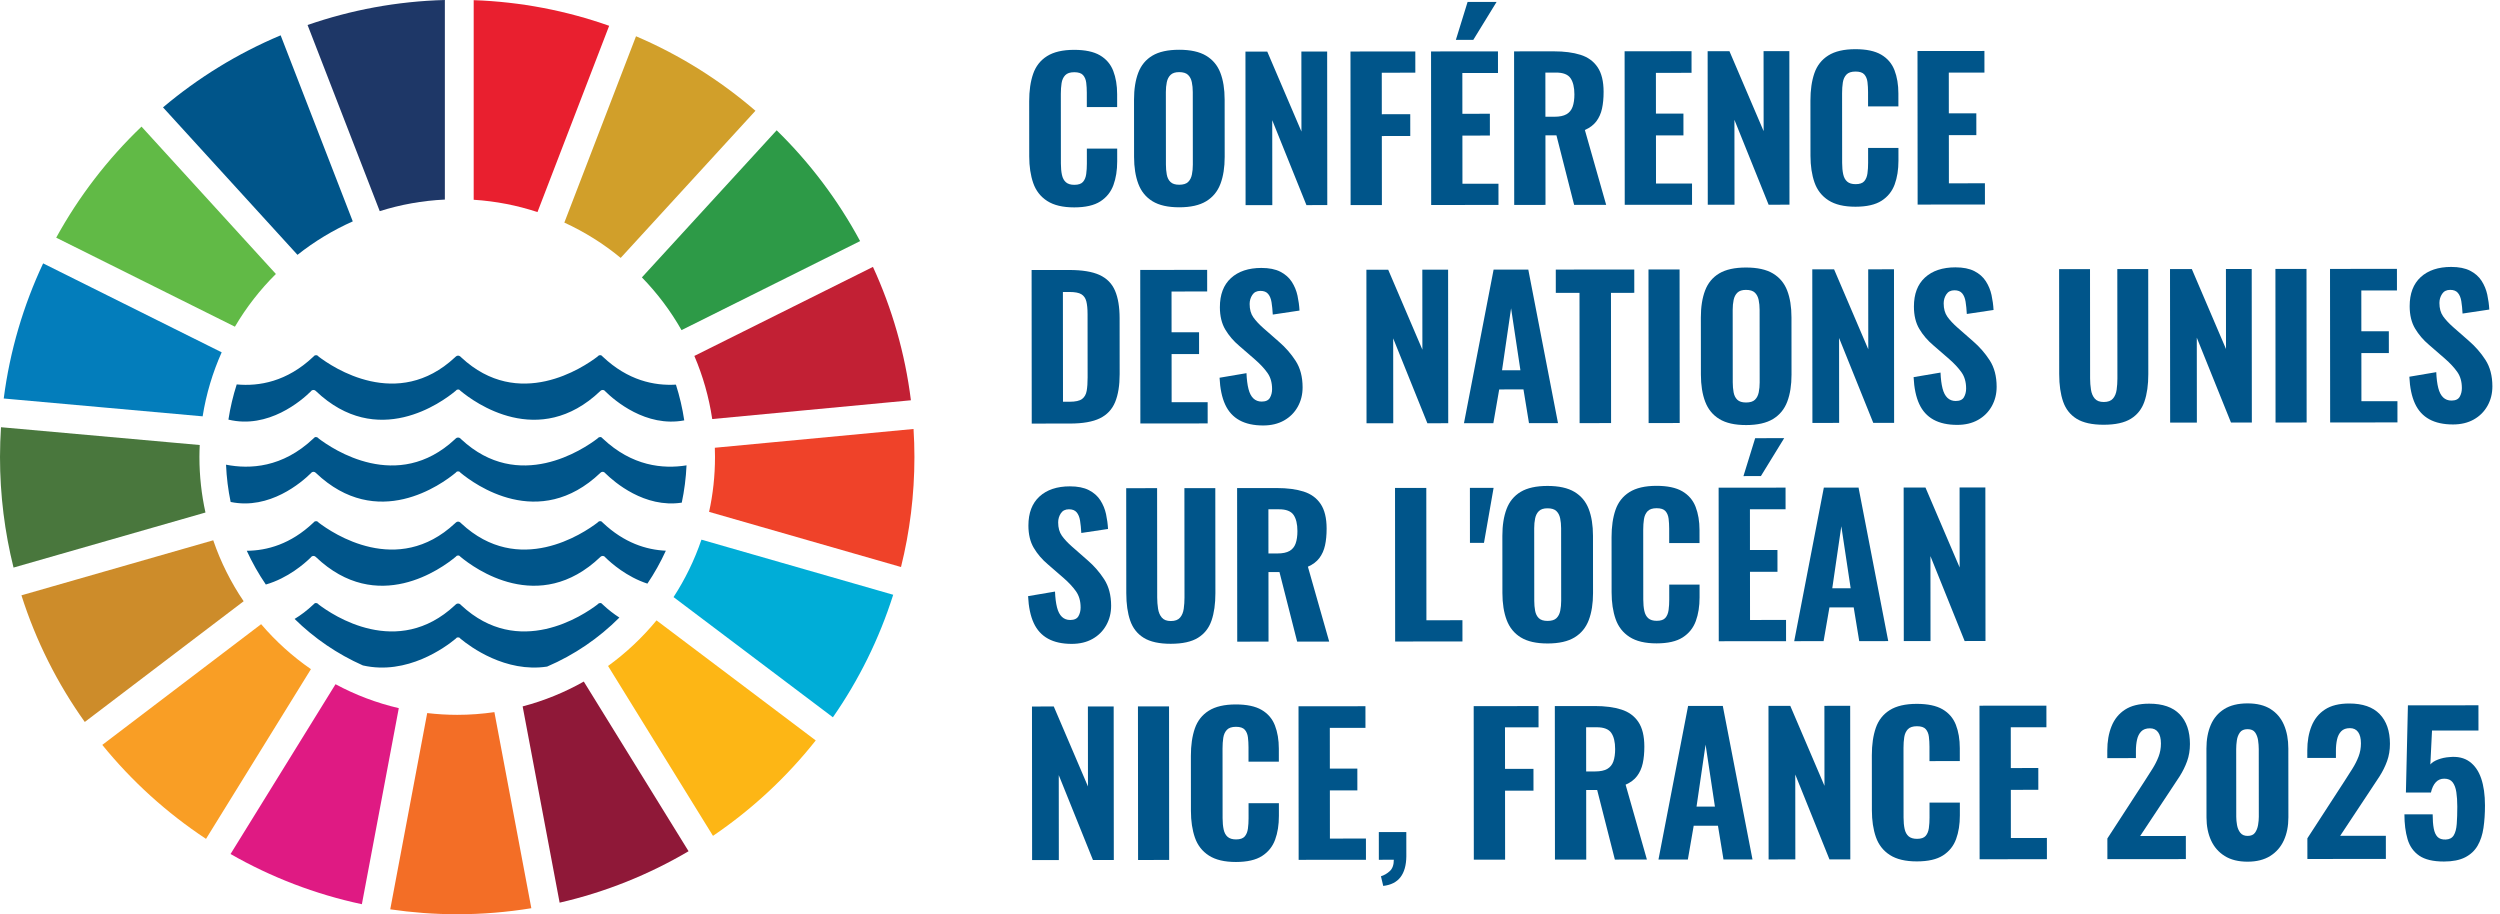
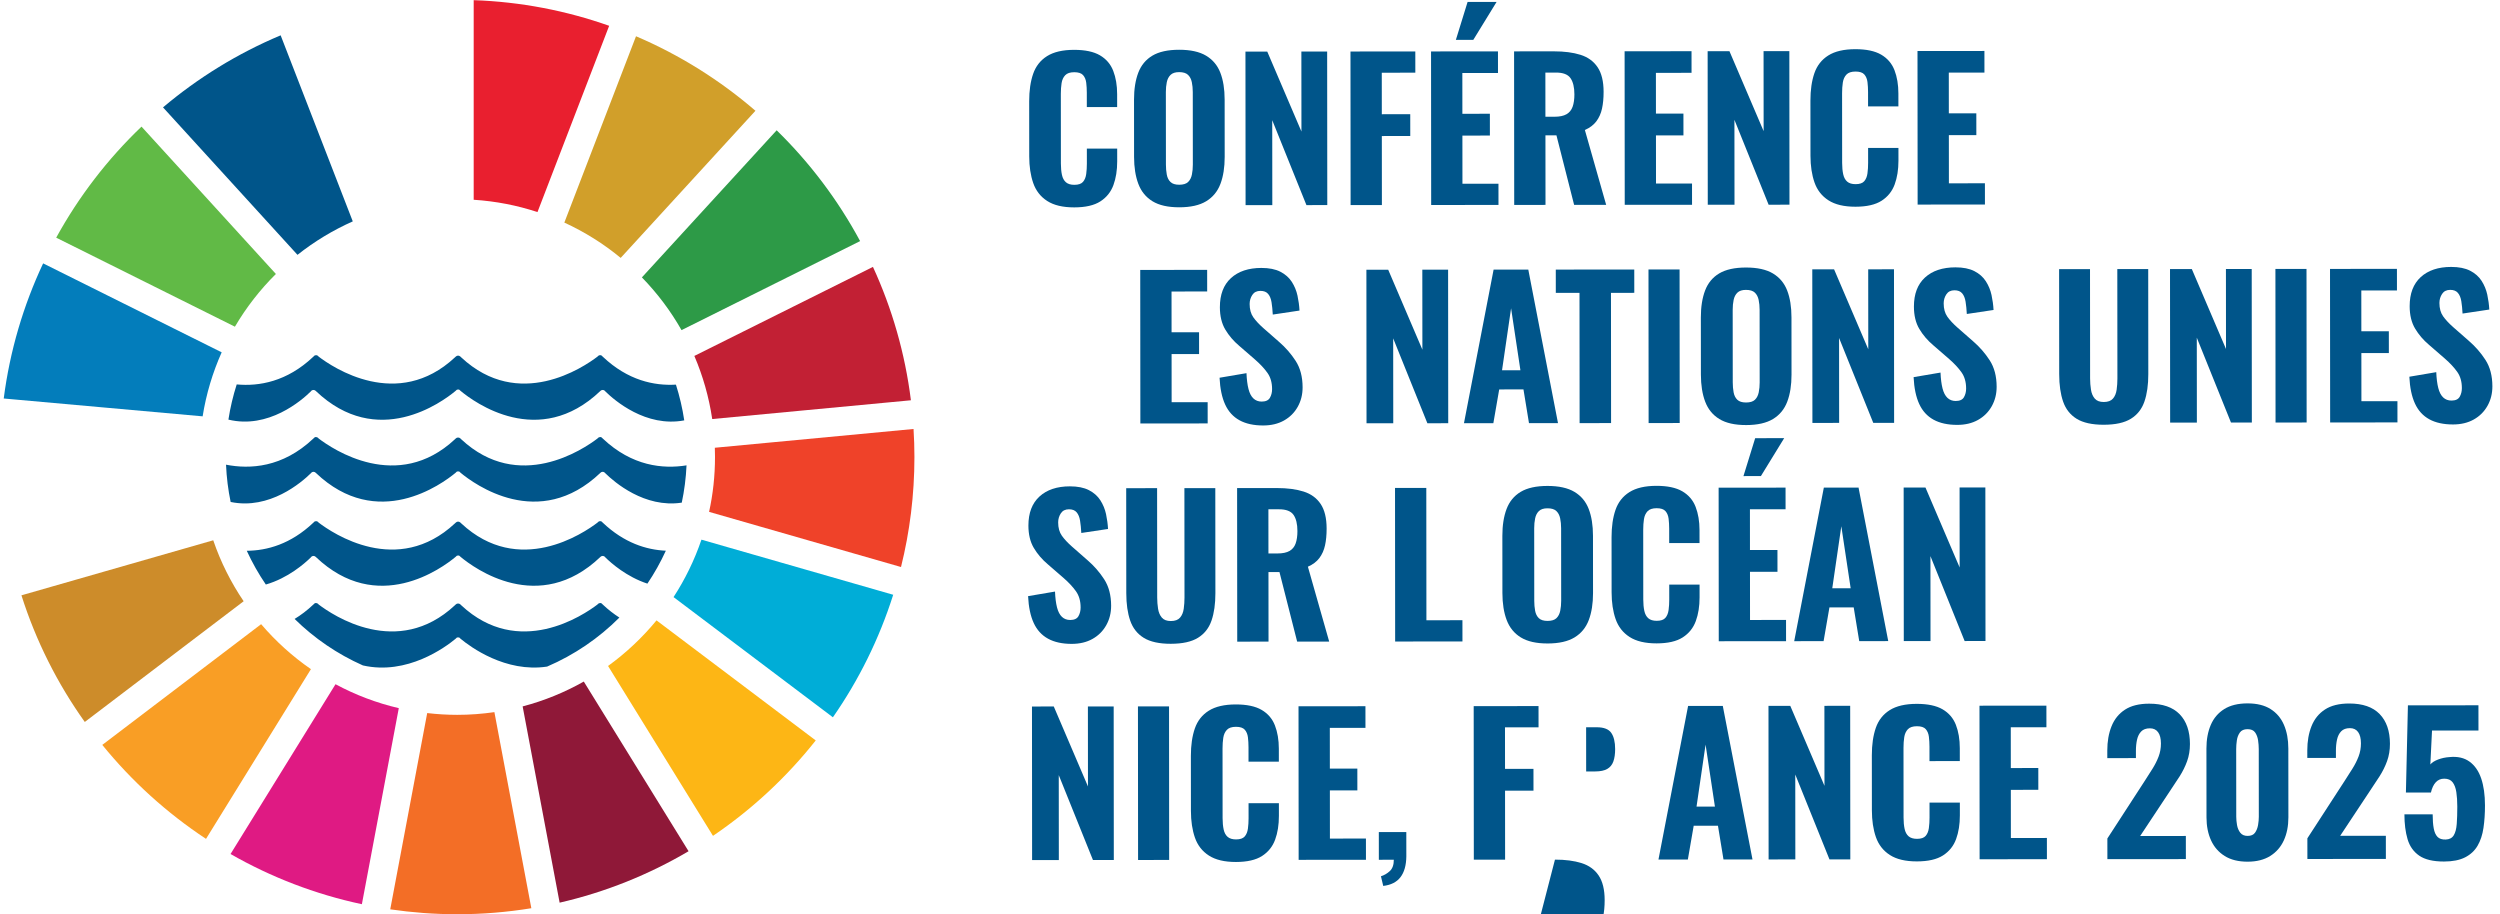
<svg xmlns="http://www.w3.org/2000/svg" id="Layer_1" viewBox="0 0 1131.481 413.778">
  <defs>
    <style>.cls-1{fill:#f99e25;}.cls-1,.cls-2,.cls-3,.cls-4,.cls-5,.cls-6,.cls-7,.cls-8,.cls-9,.cls-10,.cls-11,.cls-12,.cls-13,.cls-14,.cls-15,.cls-16,.cls-17{stroke-width:0px;}.cls-2{fill:#61ba46;}.cls-3{fill:#49773d;}.cls-4{fill:#2d9a47;}.cls-5{fill:#1e3767;}.cls-6{fill:#d19f2a;}.cls-7{fill:#cd8c2a;}.cls-8{fill:#df1a83;}.cls-9{fill:#c22034;}.cls-10{fill:#8f1838;}.cls-11{fill:#f36e26;}.cls-12{fill:#e91f2f;}.cls-13{fill:#fdb615;}.cls-14{fill:#ef4229;}.cls-15{fill:#00add7;}.cls-16{fill:#00558a;}.cls-17{fill:#037dbb;}</style>
  </defs>
  <path class="cls-16" d="m141.052,251.878c.242-.155.507-.266.809-.266.382,0,.741.147.995.394.019.027.049.05.071.063,27.897,26.623,57.147,5.059,63.233,0l.599-.548c.172-.08.357-.11.555-.11.207,0,.414.03.581.11l.602.548c6.083,5.059,35.334,26.623,63.228,0,.005-.013.041-.036.055-.063.261-.247.605-.394.991-.394.302,0,.582.111.809.266.169.098.285.253.411.414,2.657,2.611,9.654,8.786,19.011,11.854,3.179-4.702,5.96-9.692,8.35-14.898-8.843-.397-18.883-3.551-28.494-12.645-.202-.188-.411-.376-.622-.594-.196-.081-.383-.133-.623-.133-.15,0-.311.042-.441.068-.319.128-.572.331-.744.577-6.374,4.858-35.625,24.661-61.675.361l-.382-.372c-.272-.241-.643-.439-1.057-.439-.384,0-.765.197-1.019.439l-.406.372c-26.036,24.3-55.319,4.497-61.683-.361-.166-.246-.411-.45-.724-.577-.15-.026-.3-.068-.466-.068-.207,0-.414.053-.613.133-.19.218-.417.406-.627.594-10.198,9.649-20.871,12.602-30.089,12.676,2.457,5.347,5.336,10.458,8.625,15.273,10.025-2.891,17.57-9.527,20.353-12.259.112-.161.226-.316.387-.414Z" />
  <path class="cls-16" d="m272.856,198.531c-.199-.19-.409-.381-.619-.587-.199-.111-.386-.146-.626-.146-.15,0-.308.035-.441.111-.321.08-.572.283-.744.547-6.369,4.852-35.625,24.661-61.678.359l-.381-.382c-.27-.26-.643-.409-1.057-.409-.381,0-.763.148-1.019.409l-.403.382c-26.036,24.302-55.319,4.493-61.683-.359-.166-.264-.414-.467-.722-.547-.15-.075-.308-.111-.468-.111-.21,0-.411.035-.608.146-.202.206-.417.396-.635.587-13.914,13.149-28.718,13.898-39.475,11.782.246,5.758.949,11.395,2.092,16.874,17.609,3.69,32.155-8.919,36.274-12.969.117-.166.226-.289.39-.404.24-.15.507-.276.806-.276.382,0,.744.155,1.0.409.013.025.043.045.065.063,27.889,26.586,57.147,5.037,63.235,0l.597-.569c.172-.068.357-.093.553-.093.212,0,.414.025.588.093l.597.569c6.083,5.037,35.331,26.586,63.23,0,.006-.018.03-.038.052-.063.261-.253.602-.409.989-.409.308,0,.585.125.809.276.174.116.288.238.414.404,3.983,3.92,17.725,15.859,34.572,13.275,1.16-5.48,1.892-11.116,2.155-16.876-10.598,1.714-24.643.406-37.861-12.086Z" />
  <path class="cls-16" d="m280.332,279.505c-2.502-1.608-5.004-3.514-7.475-5.85-.199-.19-.409-.381-.619-.587-.199-.11-.386-.146-.626-.146-.15,0-.308.035-.441.11-.321.08-.572.283-.744.547-6.369,4.852-35.625,24.661-61.678.358l-.381-.381c-.27-.26-.643-.409-1.057-.409-.381,0-.763.148-1.019.409l-.403.381c-26.036,24.302-55.319,4.493-61.683-.358-.166-.264-.414-.467-.722-.547-.15-.075-.308-.11-.468-.11-.21,0-.411.035-.608.146-.202.206-.417.397-.635.587-2.789,2.636-5.615,4.752-8.438,6.469,8.894,8.755,19.353,15.914,30.917,21.045,20.052,4.561,37.383-8.292,41.909-12.036l.597-.569c.172-.068.357-.093.553-.093.212,0,.414.024.588.093l.597.569c4.311,3.57,20.262,15.416,39.118,12.559,12.304-5.28,23.393-12.85,32.717-22.187Z" />
  <path class="cls-16" d="m272.856,161.478c-.202-.188-.411-.376-.622-.594-.196-.081-.383-.134-.623-.134-.15,0-.311.042-.441.068-.319.128-.572.331-.744.577-6.374,4.858-35.625,24.661-61.675.361l-.382-.372c-.272-.241-.643-.439-1.057-.439-.384,0-.765.197-1.019.439l-.406.372c-26.036,24.3-55.319,4.497-61.683-.361-.166-.246-.411-.45-.724-.577-.15-.026-.3-.068-.466-.068-.207,0-.414.053-.613.134-.19.218-.417.406-.627.594-11.921,11.28-24.51,13.449-34.639,12.508-1.646,5.149-2.919,10.465-3.753,15.928,18.058,4.394,33.081-8.624,37.28-12.747.112-.161.226-.316.387-.414.242-.155.507-.265.809-.265.382,0,.741.147.995.394.019.027.049.05.071.063,27.897,26.623,57.147,5.06,63.233,0l.599-.548c.172-.08.357-.111.555-.111.207,0,.414.03.581.111l.602.548c6.083,5.06,35.334,26.623,63.228,0,.005-.012.041-.035.055-.063.261-.247.605-.394.991-.394.302,0,.582.11.809.265.169.098.285.253.411.414,4.073,4.003,18.337,16.393,35.693,13.091-.828-5.548-2.099-10.949-3.764-16.176-9.845.576-21.747-1.898-33.062-12.604Z" />
  <path class="cls-2" d="m106.32,147.858c5.146-8.746,11.389-16.764,18.547-23.86l-60.82-66.692c-15.3,14.622-28.35,31.576-38.614,50.26l80.886,40.292Z" />
  <path class="cls-6" d="m255.414,100.744c9.209,4.218,17.774,9.601,25.505,15.979l60.99-66.59c-16.063-13.854-34.278-25.284-54.053-33.724l-32.442,84.334Z" />
  <path class="cls-9" d="m395.09,120.795l-80.835,40.297c3.861,9.008,6.604,18.579,8.091,28.561l89.925-8.49c-2.654-21.287-8.545-41.584-17.181-60.368" />
  <path class="cls-4" d="m308.454,149.411l80.825-40.291c-10.013-18.604-22.779-35.507-37.769-50.15l-60.991,66.575c6.946,7.138,12.989,15.15,17.935,23.866" />
-   <path class="cls-3" d="m90.255,206.854c0-1.82.059-3.64.141-5.444L.453,193.357c-.282,4.459-.453,8.957-.453,13.497,0,17.25,2.141,34.009,6.122,50.027l86.867-24.921c-1.779-8.092-2.734-16.486-2.734-25.106" />
  <path class="cls-13" d="m297.135,280.778c-6.394,7.781-13.773,14.717-21.936,20.633l47.49,76.889c17.623-11.942,33.316-26.53,46.505-43.186l-72.059-54.336Z" />
  <path class="cls-14" d="m323.603,206.854c0,8.514-.914,16.817-2.674,24.815l86.858,24.956c3.961-15.947,6.072-32.622,6.072-49.771,0-4.264-.14-8.49-.403-12.703l-89.932,8.496c.05,1.407.08,2.799.08,4.207" />
  <path class="cls-1" d="m118.182,282.498l-71.887,54.637c13.371,16.462,29.203,30.813,46.946,42.53l47.481-76.806c-8.364-5.785-15.944-12.641-22.539-20.361" />
  <path class="cls-17" d="m91.713,188.432c1.609-10.159,4.554-19.875,8.616-28.973L19.522,119.203c-8.926,19-15.049,39.568-17.833,61.157l90.024,8.072Z" />
  <path class="cls-10" d="m311.64,385.257l-47.419-76.789c-8.615,4.866-17.894,8.682-27.676,11.245l16.739,88.827c20.82-4.785,40.453-12.727,58.357-23.283" />
  <path class="cls-15" d="m317.471,244.245c-3.146,9.238-7.398,17.955-12.626,25.998l72.12,54.397c11.712-16.839,20.97-35.489,27.293-55.454l-86.787-24.941Z" />
  <path class="cls-11" d="m223.758,322.307c-5.489.794-11.109,1.226-16.828,1.226-4.595,0-9.128-.287-13.582-.804l-16.728,88.828c9.903,1.452,20.015,2.221,30.31,2.221,11.419,0,22.629-.94,33.546-2.724l-16.718-88.747Z" />
  <path class="cls-12" d="m214.388,90.41c10.023.644,19.704,2.548,28.872,5.575l32.441-84.31C256.4,4.859,235.811.823,214.388.071v90.339Z" />
  <path class="cls-8" d="m180.491,320.506c-10.114-2.357-19.724-6.031-28.641-10.832l-47.51,76.845c18.275,10.46,38.261,18.206,59.442,22.72l16.709-88.734Z" />
-   <path class="cls-5" d="m171.864,95.567c9.37-2.961,19.251-4.765,29.476-5.243V0c-21.714.577-42.573,4.532-62.137,11.319l32.662,84.249Z" />
  <path class="cls-7" d="m110.271,272.117c-5.73-8.464-10.405-17.734-13.762-27.591l-86.808,24.912c6.575,20.704,16.317,39.996,28.672,57.316l71.898-54.638Z" />
  <path class="cls-16" d="m134.639,115.337c7.63-6.042,16.024-11.133,25.022-15.14L127.018,15.988c-19.442,8.164-37.357,19.216-53.239,32.606l60.86,66.742Z" />
  <path class="cls-16" d="m486.177,93.862c-5.148.004-9.224-.964-12.229-2.907-3.005-1.941-5.109-4.642-6.313-8.103-1.204-3.459-1.808-7.477-1.812-12.054l-.021-24.968c-.004-4.805.593-8.937,1.791-12.4,1.198-3.461,3.298-6.138,6.3-8.028,3.001-1.89,7.076-2.837,12.224-2.842,4.976-.004,8.881.822,11.714,2.478,2.833,1.657,4.836,4,6.012,7.031,1.174,3.031,1.764,6.549,1.768,10.552l.005,5.834-13.728.012-.006-6.521c-.001-1.601-.088-3.102-.261-4.504-.173-1.401-.646-2.544-1.419-3.431-.773-.885-2.103-1.328-3.991-1.327s-3.26.461-4.117,1.376c-.857.916-1.401,2.103-1.627,3.562-.228,1.459-.341,3.076-.339,4.848l.027,31.575c.002,1.945.16,3.646.476,5.105.315,1.458.916,2.573,1.805,3.345.887.771,2.159,1.156,3.819,1.155,1.83-.001,3.131-.445,3.903-1.333.771-.887,1.256-2.074,1.456-3.562.198-1.487.298-3.06.296-4.719l-.006-6.778,13.728-.012.005,5.749c.003,4.062-.566,7.652-1.707,10.77-1.142,3.119-3.113,5.58-5.914,7.384-2.802,1.804-6.748,2.708-11.838,2.713Z" />
  <path class="cls-16" d="m533.711,93.821c-5.092.004-9.125-.908-12.1-2.735-2.976-1.827-5.109-4.442-6.399-7.845-1.29-3.401-1.937-7.477-1.941-12.225l-.022-25.912c-.004-4.747.636-8.808,1.92-12.185,1.284-3.375,3.412-5.951,6.386-7.728,2.972-1.775,7.004-2.666,12.096-2.67,5.148-.004,9.224.893,12.229,2.692,3.004,1.799,5.152,4.371,6.441,7.717,1.29,3.345,1.937,7.392,1.941,12.139l.022,25.912c.004,4.749-.636,8.825-1.92,12.228-1.284,3.405-3.427,6.024-6.428,7.856-3.002,1.833-7.076,2.752-12.224,2.756Zm-.009-10.21c1.83-.002,3.174-.417,4.031-1.248.857-.829,1.427-1.945,1.713-3.348.284-1.401.427-2.903.425-4.505l-.028-32.862c-.001-1.601-.146-3.089-.433-4.461-.288-1.373-.86-2.473-1.719-3.302-.859-.828-2.204-1.242-4.034-1.241-1.716.001-3.003.418-3.86,1.247-.857.831-1.429,1.932-1.713,3.305-.286,1.373-.427,2.861-.425,4.462l.028,32.862c.001,1.602.131,3.104.39,4.504.259,1.402.817,2.517,1.676,3.345.859.829,2.174,1.242,3.948,1.241Z" />
  <path class="cls-16" d="m563.741,92.852l-.059-69.499,9.867-.008,15.475,36.195-.031-36.208,11.669-.01.059,69.499-9.438.008-15.477-38.426.033,38.439-12.098.01Z" />
  <path class="cls-16" d="m611.274,92.812l-.059-69.499,29.344-.025.008,9.61-15.187.013.016,18.791,12.87-.011.008,9.867-12.87.011.027,31.232-14.157.012Z" />
  <path class="cls-16" d="m647.74,92.781l-.059-69.499,30.288-.026.008,9.781-16.131.014.016,18.447,12.441-.011.009,9.867-12.441.011.019,21.793,16.302-.014.008,9.61-30.459.026Zm11.177-74.742l5.305-17.165,13.127-.011-10.539,17.169-7.894.007Z" />
  <path class="cls-16" d="m685.321,92.749l-.059-69.499,18.018-.015c4.69-.004,8.709.522,12.057,1.577,3.347,1.056,5.923,2.927,7.727,5.613,1.804,2.688,2.708,6.405,2.712,11.152.002,2.861-.239,5.392-.723,7.594-.485,2.203-1.341,4.12-2.569,5.751-1.229,1.631-2.958,2.934-5.188,3.908l9.639,33.883-14.5.012-8.006-31.482-4.976.004.027,31.489-14.157.012Zm14.123-39.909l4.118-.004c2.287-.002,4.089-.375,5.405-1.12,1.315-.744,2.243-1.875,2.786-3.391.541-1.516.812-3.39.81-5.621-.003-3.203-.592-5.648-1.765-7.334-1.174-1.686-3.363-2.528-6.566-2.526l-4.805.004.017,19.992Z" />
  <path class="cls-16" d="m735.343,92.706l-.059-69.499,30.288-.026.008,9.781-16.131.014.016,18.447,12.441-.011.009,9.867-12.441.011.019,21.793,16.302-.014.008,9.61-30.459.026Z" />
  <path class="cls-16" d="m772.923,92.674l-.059-69.499,9.867-.008,15.475,36.195-.031-36.208,11.669-.01.059,69.499-9.438.008-15.477-38.426.033,38.439-12.098.01Z" />
  <path class="cls-16" d="m839.763,93.561c-5.148.004-9.224-.964-12.229-2.907-3.005-1.941-5.109-4.642-6.313-8.103-1.204-3.459-1.808-7.477-1.812-12.054l-.021-24.968c-.004-4.805.593-8.937,1.791-12.4,1.198-3.461,3.298-6.138,6.3-8.028,3.001-1.89,7.076-2.837,12.224-2.842,4.977-.004,8.881.822,11.714,2.478,2.833,1.657,4.836,4,6.012,7.031,1.174,3.031,1.764,6.549,1.768,10.552l.005,5.834-13.728.012-.005-6.521c-.001-1.601-.089-3.102-.261-4.504-.173-1.401-.646-2.544-1.418-3.431-.773-.885-2.104-1.328-3.991-1.327-1.888.002-3.26.461-4.117,1.376-.857.916-1.4,2.103-1.627,3.562-.228,1.459-.341,3.076-.339,4.848l.027,31.575c.002,1.945.16,3.646.476,5.105.315,1.458.916,2.573,1.805,3.345.887.771,2.159,1.156,3.819,1.155,1.83-.002,3.131-.445,3.903-1.333.771-.887,1.256-2.074,1.456-3.562.198-1.487.298-3.06.296-4.719l-.006-6.778,13.728-.012.005,5.749c.003,4.062-.566,7.652-1.707,10.77-1.142,3.119-3.113,5.58-5.914,7.384-2.802,1.804-6.748,2.708-11.838,2.713Z" />
  <path class="cls-16" d="m867.905,92.593l-.059-69.499,30.288-.026.008,9.781-16.131.014.016,18.447,12.441-.011.009,9.867-12.441.011.019,21.793,16.302-.014.008,9.61-30.459.026Z" />
-   <path class="cls-16" d="m466.955,191.71l-.059-69.499,16.989-.014c5.891-.005,10.482.75,13.773,2.262,3.29,1.513,5.623,3.886,6.999,7.115,1.375,3.231,2.065,7.364,2.07,12.397l.021,25.311c.004,5.148-.678,9.382-2.048,12.7-1.37,3.319-3.671,5.767-6.901,7.342-3.231,1.577-7.735,2.366-13.512,2.371l-17.332.015Zm14.149-9.879l3.003-.003c2.63-.002,4.504-.418,5.619-1.249,1.115-.829,1.813-2.061,2.099-3.691.284-1.63.426-3.647.424-6.049l-.024-28.658c-.002-2.402-.19-4.333-.563-5.791-.374-1.458-1.118-2.53-2.234-3.216-1.116-.685-2.933-1.027-5.449-1.025l-2.917.003.042,49.679Z" />
  <path class="cls-16" d="m516.119,191.668l-.059-69.499,30.288-.026.008,9.781-16.131.014.016,18.447,12.441-.011.009,9.867-12.441.011.019,21.793,16.302-.014.008,9.61-30.459.026Z" />
  <path class="cls-16" d="m571.719,192.565c-4.29.004-7.866-.78-10.727-2.351-2.862-1.57-5.023-3.942-6.484-7.116-1.461-3.173-2.309-7.219-2.542-12.139l12.182-2.07c.116,2.861.418,5.248.907,7.164.487,1.917,1.232,3.345,2.234,4.288,1.001.943,2.246,1.414,3.734,1.413,1.83-.002,3.073-.574,3.731-1.719.656-1.144.984-2.46.983-3.948-.002-2.917-.706-5.362-2.108-7.334-1.404-1.972-3.25-3.957-5.539-5.958l-7.213-6.257c-2.576-2.171-4.68-4.629-6.313-7.373-1.632-2.744-2.45-6.118-2.454-10.123-.005-5.719,1.665-10.111,5.008-13.175,3.344-3.062,7.933-4.597,13.767-4.602,3.488-.003,6.35.567,8.582,1.709,2.232,1.143,3.962,2.671,5.195,4.586,1.231,1.916,2.091,4.003,2.579,6.261.487,2.26.79,4.504.906,6.735l-12.096,1.812c-.117-2.115-.304-3.975-.562-5.577-.259-1.6-.775-2.859-1.548-3.774-.773-.914-1.932-1.371-3.476-1.37-1.66.001-2.888.618-3.688,1.848-.801,1.231-1.199,2.59-1.198,4.076.002,2.46.562,4.476,1.678,6.048,1.117,1.573,2.648,3.215,4.594,4.93l7.041,6.172c2.919,2.515,5.423,5.387,7.515,8.616,2.09,3.231,3.138,7.219,3.142,11.967.003,3.26-.739,6.208-2.223,8.839-1.486,2.633-3.557,4.694-6.215,6.183s-5.79,2.236-9.394,2.239Z" />
  <path class="cls-16" d="m618.48,191.581l-.059-69.499,9.867-.008,15.475,36.195-.031-36.208,11.669-.01.059,69.499-9.438.008-15.477-38.426.033,38.439-12.098.01Z" />
  <path class="cls-16" d="m662.581,191.543l13.412-69.51,15.702-.013,13.444,69.487-13.128.011-2.501-15.271-10.983.009-2.647,15.275-13.299.011Zm17.226-23.953l8.323-.007-4.228-28.053-4.094,28.06Z" />
  <path class="cls-16" d="m714.92,191.499l-.05-58.945-10.725.009-.009-10.553,35.522-.03.009,10.553-10.553.009.05,58.945-14.243.012Z" />
  <path class="cls-16" d="m746.152,191.472l-.059-69.499,14.071-.012.059,69.499-14.071.012Z" />
  <path class="cls-16" d="m790.254,192.379c-5.092.004-9.125-.908-12.1-2.735-2.977-1.827-5.109-4.442-6.399-7.845-1.29-3.401-1.937-7.477-1.941-12.225l-.022-25.912c-.004-4.747.636-8.808,1.92-12.185,1.284-3.375,3.412-5.951,6.386-7.728,2.972-1.775,7.004-2.666,12.096-2.67,5.148-.004,9.224.893,12.229,2.692,3.004,1.799,5.152,4.371,6.441,7.717,1.29,3.345,1.937,7.392,1.941,12.139l.022,25.912c.004,4.749-.636,8.825-1.92,12.228-1.284,3.405-3.427,6.024-6.428,7.856-3.002,1.833-7.076,2.752-12.224,2.756Zm-.009-10.21c1.83-.002,3.174-.417,4.031-1.248.858-.829,1.428-1.945,1.713-3.348.284-1.401.427-2.903.425-4.505l-.028-32.862c-.001-1.601-.146-3.089-.433-4.461-.288-1.373-.86-2.473-1.719-3.302-.859-.828-2.204-1.242-4.034-1.241-1.716.001-3.003.418-3.86,1.247-.857.831-1.429,1.932-1.713,3.305-.286,1.373-.427,2.861-.425,4.462l.028,32.862c.001,1.602.131,3.104.39,4.504.259,1.402.817,2.517,1.676,3.345.859.829,2.175,1.242,3.948,1.241Z" />
  <path class="cls-16" d="m820.284,191.409l-.059-69.499,9.867-.008,15.475,36.195-.031-36.208,11.669-.01.059,69.499-9.438.008-15.477-38.426.033,38.439-12.098.01Z" />
  <path class="cls-16" d="m885.836,192.298c-4.29.004-7.866-.78-10.727-2.351-2.862-1.57-5.023-3.942-6.484-7.116-1.461-3.173-2.309-7.219-2.542-12.139l12.182-2.07c.116,2.861.418,5.248.907,7.164.487,1.917,1.232,3.345,2.234,4.288,1.001.943,2.246,1.414,3.734,1.413,1.83-.001,3.073-.574,3.731-1.719.656-1.144.984-2.46.983-3.948-.002-2.917-.706-5.362-2.108-7.334-1.404-1.972-3.25-3.957-5.539-5.958l-7.213-6.257c-2.576-2.171-4.68-4.629-6.313-7.373-1.632-2.744-2.45-6.118-2.454-10.123-.005-5.719,1.665-10.111,5.008-13.175,3.344-3.062,7.933-4.597,13.767-4.602,3.488-.003,6.35.567,8.582,1.709,2.232,1.143,3.962,2.671,5.195,4.586,1.231,1.916,2.091,4.003,2.579,6.261.487,2.26.79,4.504.906,6.735l-12.096,1.812c-.117-2.115-.304-3.975-.562-5.577-.259-1.6-.775-2.859-1.548-3.774-.773-.914-1.932-1.371-3.476-1.37-1.66.001-2.888.618-3.688,1.848-.801,1.231-1.199,2.59-1.198,4.076.002,2.46.562,4.476,1.678,6.048,1.117,1.573,2.648,3.215,4.594,4.93l7.041,6.172c2.919,2.515,5.423,5.388,7.515,8.617,2.09,3.231,3.138,7.219,3.142,11.967.003,3.26-.739,6.208-2.223,8.839-1.486,2.633-3.557,4.694-6.215,6.183s-5.79,2.236-9.394,2.239Z" />
  <path class="cls-16" d="m952.161,192.241c-5.263.004-9.353-.893-12.272-2.692-2.919-1.799-4.967-4.4-6.141-7.803-1.176-3.402-1.765-7.534-1.769-12.397l-.041-47.534,13.986-.012.042,49.507c.001,1.716.132,3.404.39,5.062.259,1.659.831,3.002,1.719,4.031.887,1.029,2.245,1.542,4.077,1.541,1.888-.002,3.274-.518,4.16-1.548.885-1.03,1.442-2.374,1.67-4.034.227-1.659.34-3.347.339-5.062l-.042-49.507,13.986-.012.041,47.534c.004,4.863-.58,8.996-1.749,12.4-1.17,3.405-3.212,6.009-6.128,7.813s-7.005,2.709-12.267,2.713Z" />
  <path class="cls-16" d="m982.19,191.272l-.059-69.499,9.867-.008,15.475,36.195-.031-36.208,11.669-.01.059,69.499-9.438.008-15.477-38.426.033,38.439-12.098.01Z" />
  <path class="cls-16" d="m1029.896,191.231l-.059-69.499,14.071-.012.059,69.499-14.071.012Z" />
  <path class="cls-16" d="m1054.606,191.21l-.059-69.499,30.288-.026.008,9.781-16.131.014.016,18.447,12.441-.011.009,9.867-12.441.011.019,21.793,16.302-.014.008,9.61-30.459.026Z" />
  <path class="cls-16" d="m1110.206,192.107c-4.29.004-7.866-.78-10.727-2.35-2.862-1.57-5.023-3.942-6.484-7.116-1.461-3.173-2.309-7.219-2.542-12.139l12.182-2.07c.116,2.861.418,5.248.907,7.164.487,1.917,1.232,3.345,2.234,4.288,1.001.943,2.246,1.414,3.734,1.413,1.83-.002,3.073-.574,3.731-1.719.656-1.144.984-2.46.983-3.948-.002-2.917-.706-5.362-2.108-7.334-1.404-1.972-3.25-3.958-5.539-5.958l-7.213-6.257c-2.576-2.171-4.68-4.629-6.313-7.373-1.632-2.744-2.45-6.118-2.454-10.123-.005-5.719,1.665-10.111,5.008-13.175,3.344-3.062,7.933-4.597,13.767-4.602,3.488-.003,6.35.567,8.582,1.709,2.232,1.143,3.962,2.671,5.195,4.586,1.231,1.916,2.091,4.003,2.579,6.261.487,2.26.79,4.504.906,6.734l-12.096,1.812c-.117-2.115-.304-3.975-.562-5.577-.259-1.601-.775-2.859-1.548-3.774-.773-.914-1.932-1.371-3.476-1.37-1.66.001-2.888.618-3.688,1.848-.801,1.231-1.199,2.59-1.198,4.077.002,2.46.562,4.476,1.678,6.048,1.117,1.573,2.648,3.215,4.594,4.93l7.041,6.172c2.919,2.515,5.423,5.387,7.515,8.617,2.09,3.23,3.138,7.219,3.142,11.967.003,3.26-.739,6.208-2.223,8.839-1.486,2.633-3.557,4.694-6.215,6.183-2.658,1.489-5.79,2.236-9.394,2.239Z" />
  <path class="cls-16" d="m485.058,291.414c-4.29.004-7.866-.78-10.727-2.351-2.862-1.57-5.023-3.942-6.484-7.116-1.461-3.173-2.309-7.219-2.541-12.139l12.182-2.07c.116,2.861.419,5.248.907,7.164.487,1.917,1.232,3.345,2.235,4.288,1.001.943,2.245,1.414,3.734,1.413,1.83-.002,3.074-.574,3.731-1.719.656-1.144.985-2.46.983-3.948-.003-2.917-.706-5.362-2.108-7.334-1.404-1.972-3.25-3.957-5.539-5.958l-7.213-6.257c-2.576-2.171-4.68-4.629-6.313-7.373-1.633-2.744-2.45-6.118-2.454-10.123-.005-5.719,1.664-10.111,5.008-13.175,3.344-3.062,7.933-4.597,13.767-4.602,3.488-.003,6.35.567,8.582,1.709,2.232,1.143,3.963,2.671,5.195,4.586,1.231,1.916,2.091,4.003,2.579,6.261.487,2.26.789,4.504.906,6.735l-12.096,1.812c-.117-2.115-.304-3.975-.562-5.577-.259-1.6-.775-2.859-1.548-3.774-.773-.914-1.932-1.371-3.476-1.37-1.66.001-2.889.618-3.688,1.848-.801,1.231-1.199,2.59-1.198,4.076.002,2.46.562,4.476,1.678,6.048,1.117,1.573,2.648,3.215,4.594,4.93l7.041,6.172c2.919,2.515,5.423,5.387,7.515,8.616,2.09,3.231,3.138,7.219,3.142,11.967.003,3.26-.739,6.208-2.223,8.839-1.486,2.633-3.557,4.694-6.215,6.183-2.659,1.489-5.79,2.236-9.393,2.239Z" />
  <path class="cls-16" d="m529.932,291.375c-5.263.005-9.353-.893-12.272-2.692-2.919-1.799-4.967-4.4-6.141-7.803-1.176-3.401-1.765-7.534-1.77-12.397l-.04-47.534,13.986-.012.042,49.507c.001,1.716.132,3.404.39,5.062.259,1.659.831,3.002,1.719,4.031.887,1.029,2.245,1.542,4.077,1.541,1.888-.002,3.274-.517,4.16-1.548.885-1.03,1.442-2.374,1.67-4.034.227-1.659.34-3.347.339-5.063l-.042-49.507,13.986-.012.04,47.534c.004,4.863-.579,8.996-1.748,12.4-1.17,3.405-3.212,6.009-6.128,7.813-2.916,1.804-7.005,2.709-12.267,2.713Z" />
  <path class="cls-16" d="m559.962,290.406l-.059-69.499,18.018-.015c4.69-.004,8.709.522,12.057,1.577,3.347,1.056,5.923,2.927,7.727,5.613,1.804,2.688,2.708,6.405,2.712,11.152.002,2.861-.239,5.392-.723,7.594-.485,2.203-1.341,4.12-2.569,5.751-1.229,1.631-2.958,2.934-5.188,3.908l9.639,33.883-14.5.012-8.006-31.482-4.976.004.027,31.489-14.157.012Zm14.123-39.909l4.118-.004c2.287-.002,4.089-.375,5.405-1.12,1.315-.744,2.243-1.875,2.785-3.391.542-1.516.812-3.39.811-5.621-.003-3.203-.592-5.648-1.765-7.334-1.175-1.686-3.363-2.528-6.566-2.526l-4.805.004.017,19.992Z" />
  <path class="cls-16" d="m631.434,290.345l-.059-69.499,14.157-.012.051,59.889,16.302-.014.008,9.61-30.459.026Z" />
-   <path class="cls-16" d="m665.287,245.7l-.021-24.882,10.725-.009-4.355,24.886-6.349.005Z" />
  <path class="cls-16" d="m700.419,291.231c-5.092.004-9.125-.908-12.1-2.735-2.977-1.827-5.109-4.442-6.399-7.845-1.29-3.401-1.937-7.477-1.941-12.225l-.022-25.912c-.004-4.747.636-8.808,1.92-12.185,1.284-3.375,3.412-5.951,6.386-7.728,2.972-1.775,7.004-2.666,12.096-2.67,5.148-.004,9.224.893,12.229,2.692,3.005,1.799,5.152,4.371,6.442,7.717,1.29,3.345,1.937,7.392,1.941,12.139l.022,25.912c.004,4.749-.636,8.825-1.92,12.228-1.284,3.405-3.427,6.024-6.428,7.856-3.002,1.833-7.076,2.752-12.224,2.756Zm-.009-10.21c1.83-.002,3.174-.417,4.031-1.248.857-.829,1.428-1.945,1.713-3.348.284-1.401.427-2.903.425-4.505l-.028-32.862c-.001-1.601-.146-3.089-.433-4.461-.288-1.373-.86-2.473-1.719-3.302-.859-.828-2.204-1.242-4.034-1.241-1.716.001-3.003.418-3.86,1.247-.858.831-1.429,1.932-1.713,3.305-.286,1.373-.427,2.861-.425,4.462l.028,32.862c.001,1.602.131,3.104.39,4.504.259,1.402.817,2.517,1.676,3.345.859.829,2.175,1.242,3.948,1.241Z" />
  <path class="cls-16" d="m749.754,291.189c-5.148.004-9.224-.964-12.229-2.907-3.005-1.941-5.109-4.642-6.313-8.103-1.204-3.459-1.808-7.477-1.812-12.054l-.021-24.968c-.004-4.805.593-8.937,1.791-12.4,1.198-3.461,3.298-6.138,6.3-8.028,3.001-1.89,7.076-2.837,12.224-2.842,4.977-.004,8.881.822,11.714,2.478,2.833,1.657,4.836,4,6.012,7.031,1.174,3.031,1.764,6.549,1.768,10.552l.005,5.834-13.728.012-.005-6.521c-.001-1.601-.089-3.102-.261-4.504-.173-1.401-.646-2.544-1.418-3.431-.773-.885-2.104-1.328-3.991-1.327-1.888.002-3.26.461-4.117,1.376-.857.916-1.4,2.103-1.627,3.562-.228,1.459-.341,3.076-.339,4.848l.027,31.575c.002,1.945.16,3.646.476,5.105.315,1.458.916,2.573,1.805,3.345.887.771,2.159,1.156,3.819,1.155,1.83-.002,3.131-.445,3.903-1.333.771-.887,1.256-2.074,1.456-3.562.198-1.487.298-3.06.296-4.719l-.006-6.778,13.728-.012.005,5.749c.003,4.062-.566,7.652-1.707,10.77-1.142,3.119-3.113,5.58-5.914,7.384-2.802,1.804-6.748,2.708-11.838,2.713Z" />
  <path class="cls-16" d="m777.896,290.221l-.059-69.499,30.288-.026.008,9.781-16.131.014.016,18.447,12.441-.011.009,9.867-12.441.011.018,21.793,16.302-.014.008,9.61-30.459.026Zm11.177-74.742l5.305-17.165,13.127-.011-10.539,17.169-7.894.007Z" />
  <path class="cls-16" d="m812.045,290.192l13.412-69.51,15.702-.013,13.444,69.487-13.128.011-2.501-15.271-10.983.009-2.647,15.275-13.299.011Zm17.226-23.953l8.323-.007-4.228-28.053-4.094,28.06Z" />
  <path class="cls-16" d="m861.638,290.15l-.059-69.499,9.867-.008,15.475,36.195-.031-36.208,11.669-.01.059,69.499-9.438.008-15.477-38.426.033,38.439-12.098.01Z" />
  <path class="cls-16" d="m467.123,389.26l-.059-69.499,9.867-.008,15.475,36.195-.031-36.208,11.669-.01.059,69.499-9.438.008-15.477-38.426.033,38.439-12.098.01Z" />
  <path class="cls-16" d="m515.086,389.22l-.059-69.499,14.071-.012.059,69.499-14.071.012Z" />
  <path class="cls-16" d="m559.36,390.126c-5.148.004-9.224-.964-12.229-2.907-3.005-1.941-5.109-4.642-6.313-8.103-1.204-3.459-1.808-7.476-1.812-12.053l-.021-24.968c-.004-4.805.593-8.937,1.791-12.4,1.198-3.461,3.298-6.138,6.3-8.028,3.001-1.89,7.076-2.837,12.224-2.842,4.977-.004,8.881.822,11.714,2.478,2.833,1.657,4.836,4,6.012,7.031,1.174,3.031,1.764,6.549,1.768,10.552l.005,5.834-13.728.012-.006-6.521c-.001-1.601-.088-3.102-.261-4.504-.173-1.401-.646-2.544-1.418-3.431-.773-.886-2.104-1.328-3.991-1.327-1.888.002-3.26.461-4.117,1.376-.857.916-1.4,2.103-1.627,3.562-.228,1.459-.341,3.076-.339,4.848l.027,31.575c.002,1.945.16,3.646.476,5.105.315,1.458.916,2.573,1.805,3.345.887.771,2.159,1.156,3.819,1.155,1.83-.001,3.131-.445,3.903-1.333.771-.887,1.256-2.074,1.456-3.562.198-1.487.298-3.06.296-4.719l-.006-6.778,13.728-.012.005,5.749c.003,4.062-.566,7.652-1.707,10.77-1.142,3.119-3.114,5.58-5.914,7.384-2.802,1.804-6.748,2.708-11.838,2.713Z" />
  <path class="cls-16" d="m587.759,389.158l-.059-69.499,30.288-.026.008,9.781-16.131.014.016,18.447,12.441-.011.009,9.867-12.441.011.018,21.793,16.302-.014.008,9.61-30.459.026Z" />
  <path class="cls-16" d="m626.037,400.966l-1.033-4.375c1.486-.46,2.83-1.247,4.031-2.363,1.2-1.116,1.799-2.82,1.797-5.107l-6.778.006-.011-12.527,12.441-.011.01,11.068c-.054,4.003-.938,7.122-2.652,9.354-1.714,2.232-4.316,3.55-7.804,3.954Z" />
  <path class="cls-16" d="m667.039,389.091l-.059-69.499,29.344-.025.008,9.61-15.187.013.016,18.791,12.87-.011.008,9.867-12.87.011.027,31.232-14.157.012Z" />
-   <path class="cls-16" d="m703.762,389.059l-.059-69.499,18.018-.015c4.69-.004,8.709.522,12.056,1.577,3.347,1.056,5.923,2.927,7.727,5.613,1.804,2.688,2.708,6.405,2.712,11.152.002,2.861-.239,5.392-.723,7.594-.485,2.203-1.341,4.12-2.569,5.751-1.229,1.631-2.958,2.934-5.188,3.908l9.639,33.883-14.5.012-8.006-31.482-4.976.004.027,31.489-14.157.012Zm14.123-39.91l4.118-.004c2.287-.002,4.089-.375,5.405-1.12,1.314-.744,2.243-1.875,2.785-3.391.542-1.516.812-3.39.811-5.621-.003-3.203-.592-5.648-1.765-7.334-1.175-1.686-3.363-2.528-6.566-2.526l-4.805.004.017,19.992Z" />
+   <path class="cls-16" d="m703.762,389.059c4.69-.004,8.709.522,12.056,1.577,3.347,1.056,5.923,2.927,7.727,5.613,1.804,2.688,2.708,6.405,2.712,11.152.002,2.861-.239,5.392-.723,7.594-.485,2.203-1.341,4.12-2.569,5.751-1.229,1.631-2.958,2.934-5.188,3.908l9.639,33.883-14.5.012-8.006-31.482-4.976.004.027,31.489-14.157.012Zm14.123-39.91l4.118-.004c2.287-.002,4.089-.375,5.405-1.12,1.314-.744,2.243-1.875,2.785-3.391.542-1.516.812-3.39.811-5.621-.003-3.203-.592-5.648-1.765-7.334-1.175-1.686-3.363-2.528-6.566-2.526l-4.805.004.017,19.992Z" />
  <path class="cls-16" d="m750.609,389.019l13.412-69.51,15.702-.013,13.444,69.487-13.128.011-2.501-15.27-10.983.009-2.647,15.275-13.299.011Zm17.226-23.953l8.323-.007-4.228-28.053-4.094,28.06Z" />
  <path class="cls-16" d="m800.46,388.977l-.059-69.499,9.867-.008,15.475,36.195-.031-36.208,11.669-.01.059,69.499-9.438.008-15.477-38.426.033,38.439-12.098.01Z" />
  <path class="cls-16" d="m867.557,389.864c-5.148.004-9.224-.964-12.229-2.907-3.005-1.941-5.109-4.642-6.313-8.103-1.204-3.459-1.808-7.476-1.812-12.053l-.021-24.968c-.004-4.805.593-8.937,1.791-12.4,1.198-3.461,3.298-6.138,6.3-8.028,3.001-1.89,7.076-2.837,12.224-2.842,4.977-.004,8.881.822,11.714,2.478,2.833,1.657,4.836,4,6.012,7.031,1.174,3.031,1.764,6.549,1.768,10.552l.005,5.834-13.728.012-.006-6.521c-.001-1.601-.088-3.102-.261-4.504-.173-1.401-.646-2.544-1.418-3.431-.773-.886-2.104-1.328-3.991-1.327-1.888.002-3.26.461-4.117,1.376-.857.916-1.4,2.103-1.627,3.562-.228,1.459-.341,3.076-.339,4.848l.027,31.575c.002,1.945.16,3.646.476,5.105.315,1.458.916,2.573,1.805,3.345.887.771,2.159,1.156,3.819,1.155,1.83-.001,3.131-.445,3.903-1.333.771-.887,1.256-2.074,1.456-3.562.198-1.487.298-3.06.296-4.719l-.006-6.778,13.728-.012.005,5.749c.003,4.062-.566,7.652-1.707,10.77-1.142,3.119-3.114,5.58-5.914,7.384-2.802,1.804-6.748,2.708-11.838,2.713Z" />
  <path class="cls-16" d="m895.957,388.896l-.059-69.499,30.288-.026.008,9.781-16.131.014.016,18.447,12.441-.011.009,9.867-12.441.011.018,21.793,16.302-.014.008,9.61-30.459.026Z" />
  <path class="cls-16" d="m953.787,388.847l-.008-9.352,16.881-26.012c1.256-1.945,2.442-3.806,3.556-5.58,1.114-1.773,2.027-3.591,2.741-5.451.713-1.859,1.069-3.847,1.068-5.964-.002-2.231-.432-3.932-1.292-5.104-.859-1.171-2.09-1.757-3.691-1.756-1.716.001-3.032.474-3.946,1.419-.915.945-1.543,2.189-1.885,3.734s-.512,3.233-.51,5.063l.003,3.26-12.956.011-.003-3.432c-.004-4.119.637-7.779,1.921-10.984,1.284-3.204,3.312-5.709,6.086-7.513,2.772-1.804,6.418-2.708,10.938-2.712,6.12-.005,10.726,1.593,13.818,4.793,3.091,3.202,4.639,7.69,4.645,13.467.002,2.803-.425,5.392-1.28,7.766-.856,2.375-1.984,4.664-3.384,6.867-1.4,2.204-2.9,4.479-4.499,6.825l-13.368,20.175,20.678-.018.009,10.468-35.522.03Z" />
  <path class="cls-16" d="m1017.28,389.994c-4.176.004-7.637-.851-10.384-2.565-2.747-1.714-4.808-4.072-6.184-7.073-1.375-3.002-2.065-6.476-2.068-10.423l-.026-31.146c-.003-4.061.65-7.622,1.964-10.684,1.313-3.06,3.342-5.451,6.086-7.17,2.744-1.718,6.261-2.579,10.551-2.583,4.232-.004,7.708.852,10.427,2.565,2.718,1.714,4.736,4.101,6.055,7.159,1.318,3.06,1.979,6.62,1.983,10.681l.026,31.146c.003,3.947-.68,7.422-2.051,10.427-1.37,3.004-3.427,5.365-6.172,7.084-2.744,1.718-6.147,2.579-10.208,2.583Zm-.01-11.669c1.544-.001,2.66-.487,3.345-1.461.686-.973,1.142-2.131,1.37-3.476.227-1.344.341-2.588.34-3.733l-.026-30.631c-.001-1.258-.103-2.574-.304-3.947-.202-1.373-.646-2.559-1.333-3.56-.687-1-1.833-1.5-3.433-1.499-1.602.001-2.76.504-3.474,1.505-.715,1.002-1.171,2.189-1.37,3.562-.2,1.373-.298,2.69-.297,3.947l.026,30.631c.001,1.145.116,2.389.346,3.732.229,1.344.717,2.502,1.462,3.474.744.973,1.859,1.457,3.347,1.456Z" />
  <path class="cls-16" d="m1044.307,388.77l-.008-9.352,16.881-26.012c1.256-1.945,2.442-3.806,3.556-5.58,1.114-1.773,2.027-3.591,2.741-5.451.713-1.859,1.069-3.847,1.068-5.964-.002-2.231-.432-3.932-1.292-5.104-.859-1.171-2.09-1.757-3.691-1.756-1.716.001-3.032.474-3.946,1.419-.915.945-1.543,2.189-1.885,3.734-.342,1.545-.512,3.233-.51,5.063l.003,3.26-12.956.011-.003-3.432c-.004-4.119.637-7.779,1.921-10.984,1.284-3.204,3.312-5.709,6.086-7.513,2.772-1.804,6.418-2.708,10.938-2.712,6.12-.005,10.726,1.593,13.818,4.793,3.091,3.202,4.639,7.69,4.645,13.467.002,2.803-.425,5.392-1.28,7.766-.856,2.375-1.984,4.664-3.384,6.867-1.4,2.204-2.9,4.479-4.499,6.825l-13.368,20.175,20.678-.018.009,10.468-35.522.03Z" />
  <path class="cls-16" d="m1106.084,389.919c-4.863.004-8.581-.88-11.156-2.65s-4.337-4.257-5.283-7.46c-.947-3.202-1.422-6.949-1.425-11.239l12.784-.011c.002,2.518.161,4.633.477,6.349.315,1.716.889,3.002,1.719,3.86.829.857,2.074,1.257,3.733,1.198,1.658-.058,2.859-.689,3.602-1.891.742-1.202,1.199-2.918,1.368-5.149.17-2.231.253-4.861.25-7.894-.002-2.459-.147-4.633-.434-6.521-.289-1.887-.847-3.374-1.677-4.46-.831-1.085-2.104-1.628-3.82-1.627-1.544.001-2.818.547-3.817,1.633-1,1.088-1.729,2.633-2.184,4.635l-11.326.01.91-39.469,31.918-.027.01,11.412-21.021.018-.759,15.359c.686-.859,1.844-1.602,3.473-2.234,1.63-.63,3.388-1.003,5.276-1.12,3.603-.346,6.592.338,8.968,2.052,2.375,1.714,4.135,4.244,5.283,7.589,1.146,3.345,1.722,7.42,1.727,12.225.003,3.661-.223,7.051-.678,10.168-.456,3.119-1.34,5.808-2.653,8.068-1.315,2.261-3.201,4.022-5.659,5.281-2.459,1.26-5.661,1.892-9.608,1.896Z" />
</svg>